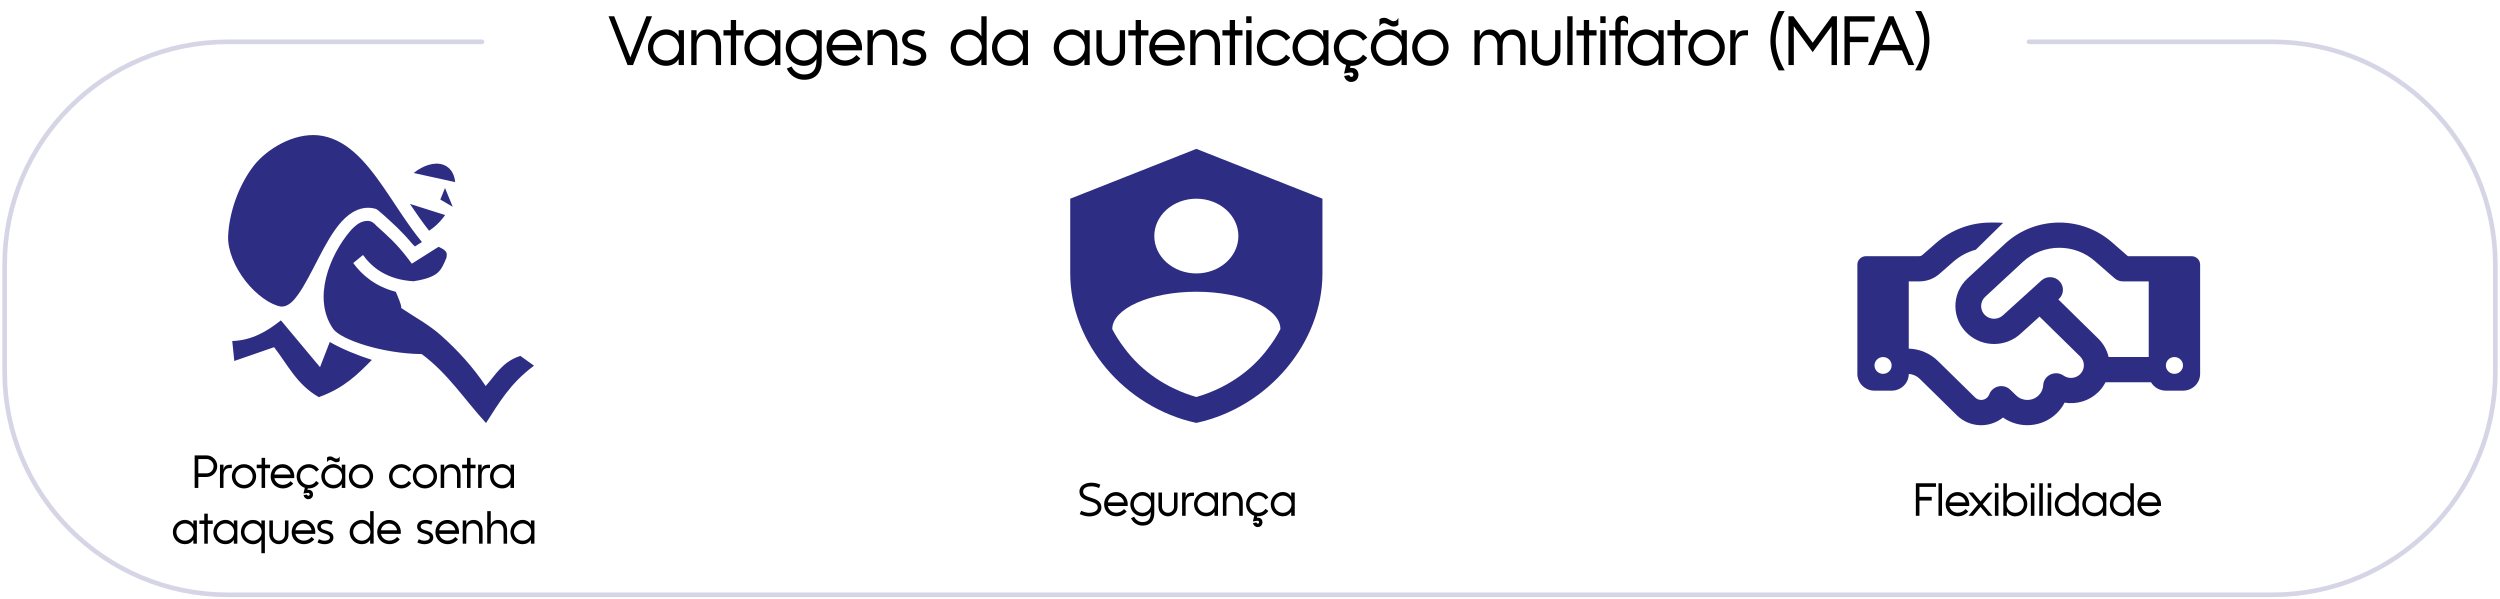
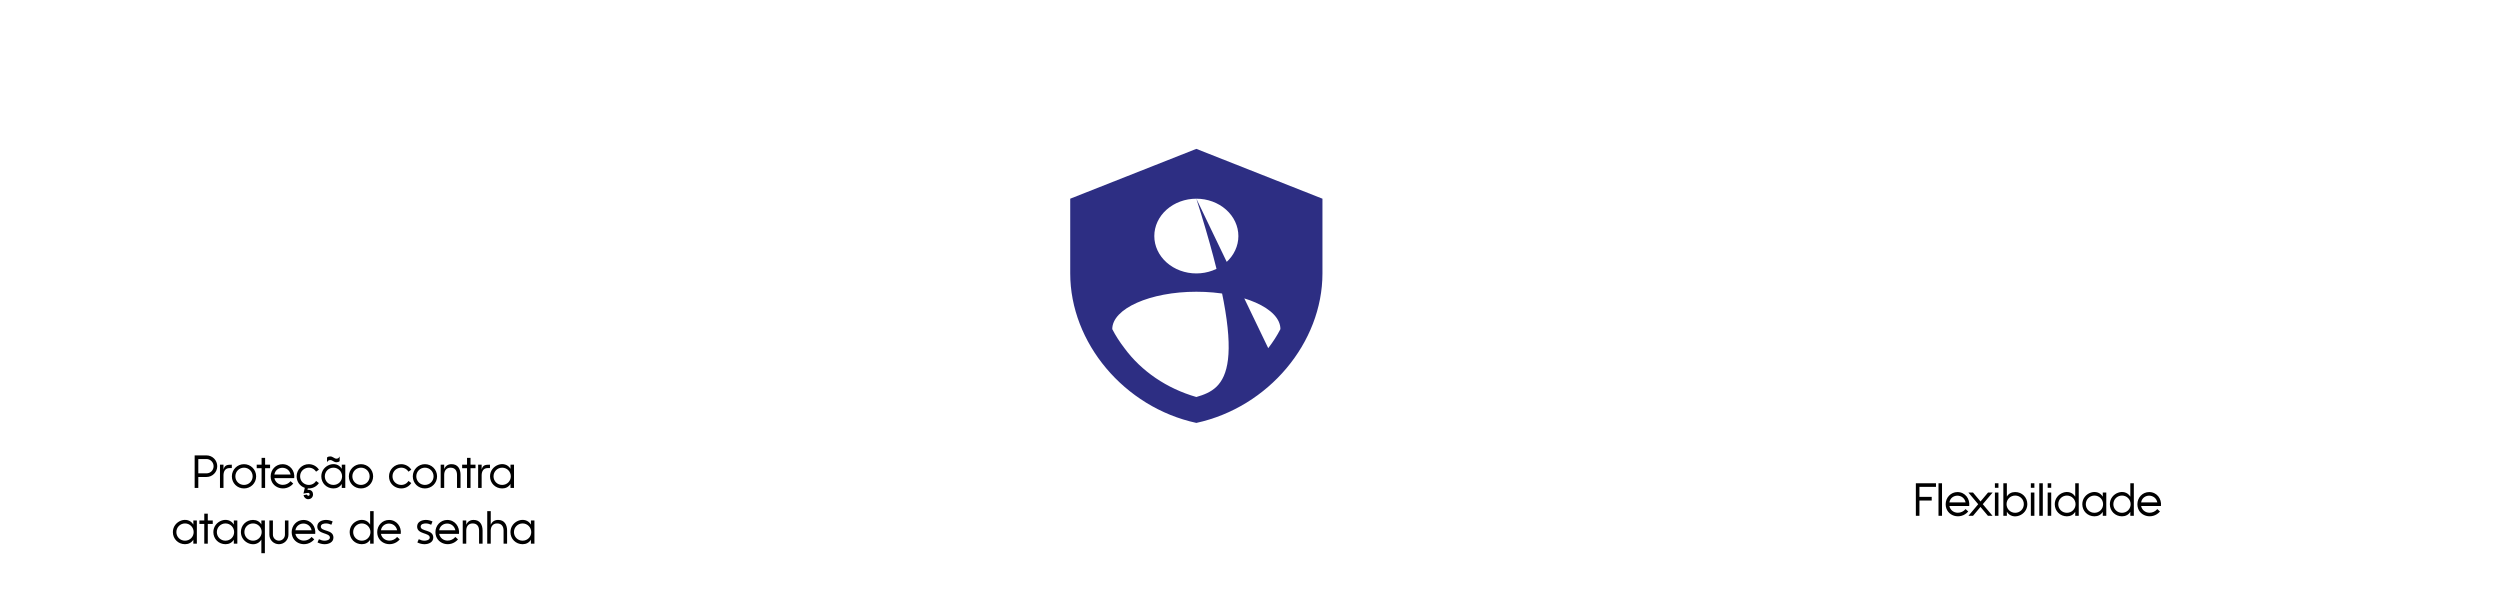
<svg xmlns="http://www.w3.org/2000/svg" width="538" height="129" viewBox="0 0 538 129" fill="none">
  <path d="M42.675 98.784V101.865H44.428C45.297 101.865 45.966 101.196 45.966 100.327C45.966 99.482 45.278 98.784 44.428 98.784H42.675ZM42.675 102.646V105H41.889V97.998H44.428C45.722 97.998 46.748 99.038 46.748 100.327C46.748 101.611 45.717 102.646 44.428 102.646H42.675ZM48.095 100V101.06C48.33 100.034 48.965 100 49.887 100V100.732H49.389C48.452 100.732 48.095 101.46 48.095 102.3V105H47.339V100H48.095ZM52.509 105.112C51.045 105.112 49.897 103.979 49.897 102.51C49.897 101.064 51.064 99.888 52.509 99.888C53.96 99.888 55.122 101.06 55.122 102.51C55.122 103.97 53.965 105.112 52.509 105.112ZM50.649 102.505C50.649 103.55 51.469 104.355 52.509 104.355C53.549 104.355 54.37 103.545 54.37 102.505C54.37 101.47 53.545 100.645 52.509 100.645C51.474 100.645 50.649 101.47 50.649 102.505ZM55.244 100.757V100H56.294V98.54H57.05V100H58.12V100.757H57.05V105H56.294V100.757H55.244ZM59.047 102.114H62.534C62.129 100.166 59.37 100.21 59.047 102.114ZM63.105 104.072C61.465 105.996 58.247 105.107 58.247 102.505C58.247 101.079 59.345 99.893 60.791 99.893C62.422 99.893 63.501 101.328 63.315 102.891H59.047C59.223 103.765 59.98 104.341 60.864 104.341C61.523 104.341 62.104 104.053 62.534 103.555L63.105 104.072ZM68.632 101.069L68.017 101.504C67.031 99.946 64.585 100.645 64.585 102.505C64.585 104.37 67.046 105.049 68.022 103.501L68.628 103.955C68.1 104.751 67.187 105.176 66.24 105.103L66.162 105.41H66.416C67.695 105.41 67.705 107.427 66.303 107.427C65.82 107.427 65.405 107.031 65.317 106.567L66.049 106.426C66.088 106.567 66.211 106.694 66.367 106.694C66.728 106.694 66.723 106.069 66.347 106.069C65.996 106.069 65.649 106.162 65.302 106.221L65.595 104.98C64.521 104.624 63.833 103.638 63.833 102.51C63.833 101.064 65 99.888 66.445 99.888C67.329 99.888 68.149 100.327 68.632 101.069ZM73.549 104.141C73.154 104.795 72.514 105.112 71.757 105.112C70.293 105.112 69.145 103.979 69.145 102.51C69.145 100.049 72.373 98.911 73.549 100.884V100H74.306V105H73.549V104.141ZM69.897 102.505C69.897 103.55 70.717 104.355 71.757 104.355C72.797 104.355 73.618 103.545 73.618 102.505C73.618 101.47 72.793 100.645 71.757 100.645C70.722 100.645 69.897 101.47 69.897 102.505ZM70.376 98.457C70.571 98.262 70.815 98.223 71.079 98.223C71.616 98.223 71.958 98.706 72.402 98.706C72.768 98.706 72.924 98.53 73.095 98.228V99.238C72.91 99.414 72.651 99.478 72.402 99.478C71.841 99.478 71.547 99.004 71.079 99.004C70.713 99.004 70.546 99.175 70.376 99.478V98.457ZM77.685 105.112C76.22 105.112 75.073 103.979 75.073 102.51C75.073 101.064 76.24 99.888 77.685 99.888C79.135 99.888 80.297 101.06 80.297 102.51C80.297 103.97 79.14 105.112 77.685 105.112ZM75.825 102.505C75.825 103.55 76.645 104.355 77.685 104.355C78.725 104.355 79.546 103.545 79.546 102.505C79.546 101.47 78.72 100.645 77.685 100.645C76.65 100.645 75.825 101.47 75.825 102.505ZM88.515 101.069L87.9 101.504C86.914 99.946 84.467 100.64 84.467 102.505C84.467 104.37 86.928 105.049 87.905 103.501L88.51 103.955C87.124 106.055 83.716 105.137 83.716 102.51C83.716 101.064 84.882 99.888 86.328 99.888C87.212 99.888 88.032 100.327 88.515 101.069ZM91.445 105.112C89.98 105.112 88.833 103.979 88.833 102.51C88.833 101.064 90 99.888 91.445 99.888C92.895 99.888 94.057 101.06 94.057 102.51C94.057 103.97 92.9 105.112 91.445 105.112ZM89.585 102.505C89.585 103.55 90.405 104.355 91.445 104.355C92.485 104.355 93.305 103.545 93.305 102.505C93.305 101.47 92.48 100.645 91.445 100.645C90.41 100.645 89.585 101.47 89.585 102.505ZM95.591 100V100.928C95.883 100.225 96.43 99.888 97.187 99.888C98.54 99.888 99.106 100.942 99.106 102.173V105H98.349V102.183C98.349 101.289 97.924 100.645 96.967 100.645C96.04 100.645 95.591 101.309 95.591 102.183V105H94.834V100H95.591ZM99.453 100.757V100H100.503V98.54H101.259V100H102.329V100.757H101.259V105H100.503V100.757H99.453ZM103.652 100V101.06C103.886 100.034 104.521 100 105.444 100V100.732H104.946C104.008 100.732 103.652 101.46 103.652 102.3V105H102.895V100H103.652ZM109.858 104.141C109.463 104.795 108.823 105.112 108.066 105.112C106.601 105.112 105.454 103.979 105.454 102.51C105.454 100.049 108.681 98.911 109.858 100.884V100H110.615V105H109.858V104.141ZM106.206 102.505C106.206 103.55 107.026 104.355 108.066 104.355C109.106 104.355 109.926 103.545 109.926 102.505C109.926 101.47 109.101 100.645 108.066 100.645C107.031 100.645 106.206 101.47 106.206 102.505ZM41.606 116.141C41.211 116.795 40.571 117.112 39.814 117.112C38.349 117.112 37.202 115.979 37.202 114.51C37.202 112.049 40.429 110.911 41.606 112.884V112H42.363V117H41.606V116.141ZM37.954 114.505C37.954 115.55 38.774 116.355 39.814 116.355C40.854 116.355 41.674 115.545 41.674 114.505C41.674 113.47 40.849 112.645 39.814 112.645C38.779 112.645 37.954 113.47 37.954 114.505ZM42.91 112.757V112H43.96V110.54H44.716V112H45.786V112.757H44.716V117H43.96V112.757H42.91ZM50.317 116.141C49.922 116.795 49.282 117.112 48.525 117.112C47.06 117.112 45.913 115.979 45.913 114.51C45.913 112.049 49.14 110.911 50.317 112.884V112H51.074V117H50.317V116.141ZM46.665 114.505C46.665 115.55 47.485 116.355 48.525 116.355C49.565 116.355 50.385 115.545 50.385 114.505C50.385 113.47 49.56 112.645 48.525 112.645C47.49 112.645 46.665 113.47 46.665 114.505ZM56.245 116.121C55.078 118.079 51.84 116.961 51.84 114.49C51.84 113.021 52.988 111.888 54.453 111.888C55.21 111.888 55.849 112.205 56.245 112.859V112H57.002V119.046H56.245V116.121ZM52.592 114.495C52.592 115.53 53.418 116.355 54.453 116.355C55.488 116.355 56.313 115.53 56.313 114.495C56.313 113.455 55.493 112.645 54.453 112.645C53.413 112.645 52.592 113.45 52.592 114.495ZM58.73 112V115.057C58.73 115.77 59.311 116.351 60.024 116.351C60.742 116.351 61.318 115.774 61.318 115.057V112H62.075V115.057C62.075 116.194 61.162 117.112 60.024 117.112C58.882 117.112 57.968 116.199 57.968 115.057V112H58.73ZM63.569 114.114H67.055C66.65 112.166 63.891 112.21 63.569 114.114ZM67.627 116.072C65.986 117.996 62.768 117.107 62.768 114.505C62.768 113.079 63.867 111.893 65.312 111.893C66.943 111.893 68.022 113.328 67.837 114.891H63.569C63.745 115.765 64.502 116.341 65.385 116.341C66.045 116.341 66.626 116.053 67.055 115.555L67.627 116.072ZM71.313 112.923C70.966 112.767 70.551 112.645 70.171 112.645C69.736 112.645 69.043 112.752 69.043 113.323C69.043 114.451 71.753 113.87 71.753 115.691C71.753 116.712 70.737 117.112 69.863 117.112C69.331 117.112 68.803 116.971 68.33 116.736L68.632 116.038C69.013 116.224 69.428 116.36 69.858 116.36C70.263 116.36 70.996 116.204 70.996 115.682C70.996 114.588 68.281 115.042 68.281 113.318C68.281 112.293 69.282 111.888 70.166 111.888C70.654 111.888 71.142 112.015 71.587 112.215L71.313 112.923ZM79.653 116.141C79.257 116.795 78.618 117.112 77.861 117.112C76.396 117.112 75.249 115.979 75.249 114.51C75.249 112.049 78.476 110.911 79.653 112.884V109.998H80.41V117H79.653V116.141ZM76.001 114.505C76.001 115.55 76.821 116.355 77.861 116.355C78.901 116.355 79.721 115.545 79.721 114.505C79.721 113.47 78.896 112.645 77.861 112.645C76.826 112.645 76.001 113.47 76.001 114.505ZM81.977 114.114H85.463C85.058 112.166 82.299 112.21 81.977 114.114ZM86.035 116.072C84.394 117.996 81.176 117.107 81.176 114.505C81.176 113.079 82.275 111.893 83.72 111.893C85.351 111.893 86.43 113.328 86.245 114.891H81.977C82.153 115.765 82.91 116.341 83.794 116.341C84.453 116.341 85.034 116.053 85.463 115.555L86.035 116.072ZM92.797 112.923C92.451 112.767 92.036 112.645 91.655 112.645C91.22 112.645 90.527 112.752 90.527 113.323C90.527 114.451 93.237 113.87 93.237 115.691C93.237 116.712 92.221 117.112 91.347 117.112C90.815 117.112 90.288 116.971 89.814 116.736L90.117 116.038C90.498 116.224 90.913 116.36 91.342 116.36C91.748 116.36 92.48 116.204 92.48 115.682C92.48 114.588 89.765 115.042 89.765 113.318C89.765 112.293 90.766 111.888 91.65 111.888C92.138 111.888 92.627 112.015 93.071 112.215L92.797 112.923ZM94.507 114.114H97.993C97.588 112.166 94.829 112.21 94.507 114.114ZM98.564 116.072C96.924 117.996 93.706 117.107 93.706 114.505C93.706 113.079 94.804 111.893 96.25 111.893C97.88 111.893 98.96 113.328 98.774 114.891H94.507C94.682 115.765 95.439 116.341 96.323 116.341C96.982 116.341 97.563 116.053 97.993 115.555L98.564 116.072ZM100.337 112V112.928C100.63 112.225 101.176 111.888 101.933 111.888C103.286 111.888 103.852 112.942 103.852 114.173V117H103.095V114.183C103.095 113.289 102.671 112.645 101.714 112.645C100.786 112.645 100.337 113.309 100.337 114.183V117H99.58V112H100.337ZM105.61 109.998V112.928C105.903 112.225 106.45 111.888 107.207 111.888C108.559 111.888 109.126 112.942 109.126 114.173V117H108.369V114.183C108.369 113.289 107.944 112.645 106.987 112.645C106.059 112.645 105.61 113.309 105.61 114.183V117H104.853V109.998H105.61ZM114.253 116.141C113.857 116.795 113.217 117.112 112.461 117.112C110.996 117.112 109.848 115.979 109.848 114.51C109.848 112.049 113.076 110.911 114.253 112.884V112H115.009V117H114.253V116.141ZM110.6 114.505C110.6 115.55 111.421 116.355 112.461 116.355C113.501 116.355 114.321 115.545 114.321 114.505C114.321 113.47 113.496 112.645 112.461 112.645C111.425 112.645 110.6 113.47 110.6 114.505Z" fill="black" />
-   <path d="M232.664 109.926C233.22 110.16 233.826 110.36 234.436 110.36C235.115 110.36 236.238 110.072 236.238 109.218C236.238 107.426 232.302 108.329 232.302 105.785C232.302 104.394 233.704 103.876 234.885 103.876C235.51 103.876 236.228 104.032 236.795 104.301L236.511 105.023C235.999 104.809 235.447 104.657 234.89 104.657C234.153 104.657 233.084 104.848 233.084 105.79C233.084 107.572 237.019 106.645 237.019 109.223C237.019 110.59 235.598 111.137 234.436 111.137C233.718 111.137 233.015 110.912 232.361 110.639L232.664 109.926ZM238.406 108.114H241.892C241.487 106.166 238.728 106.21 238.406 108.114ZM242.464 110.072C240.823 111.996 237.605 111.107 237.605 108.505C237.605 107.079 238.704 105.893 240.149 105.893C241.78 105.893 242.859 107.328 242.673 108.891H238.406C238.582 109.765 239.339 110.341 240.222 110.341C240.881 110.341 241.463 110.053 241.892 109.555L242.464 110.072ZM247.644 110.141C247.249 110.795 246.609 111.112 245.852 111.112C244.387 111.112 243.24 109.979 243.24 108.51C243.24 106.049 246.467 104.911 247.644 106.884V106H248.401V110.424C248.401 112.045 247.556 113.114 245.877 113.114C244.783 113.114 243.845 112.499 243.386 111.508L244.085 111.205C244.412 111.923 245.09 112.353 245.877 112.353C247.127 112.353 247.63 111.605 247.644 110.424V110.141ZM243.992 108.505C243.992 109.55 244.812 110.355 245.852 110.355C246.892 110.355 247.713 109.545 247.713 108.505C247.713 107.47 246.887 106.645 245.852 106.645C244.817 106.645 243.992 107.47 243.992 108.505ZM250.061 106V109.057C250.061 109.77 250.642 110.351 251.355 110.351C252.073 110.351 252.649 109.774 252.649 109.057V106H253.406V109.057C253.406 110.194 252.493 111.112 251.355 111.112C250.213 111.112 249.299 110.199 249.299 109.057V106H250.061ZM255.149 106V107.06C255.383 106.034 256.018 106 256.941 106V106.732H256.443C255.506 106.732 255.149 107.46 255.149 108.3V111H254.392V106H255.149ZM261.355 110.141C260.96 110.795 260.32 111.112 259.563 111.112C258.098 111.112 256.951 109.979 256.951 108.51C256.951 106.049 260.178 104.911 261.355 106.884V106H262.112V111H261.355V110.141ZM257.703 108.505C257.703 109.55 258.523 110.355 259.563 110.355C260.603 110.355 261.423 109.545 261.423 108.505C261.423 107.47 260.598 106.645 259.563 106.645C258.528 106.645 257.703 107.47 257.703 108.505ZM263.923 106V106.928C264.216 106.225 264.763 105.888 265.52 105.888C266.873 105.888 267.439 106.942 267.439 108.173V111H266.682V108.183C266.682 107.289 266.257 106.645 265.3 106.645C264.373 106.645 263.923 107.309 263.923 108.183V111H263.167V106H263.923ZM272.952 107.069L272.337 107.504C271.35 105.946 268.904 106.645 268.904 108.505C268.904 110.37 271.365 111.049 272.341 109.501L272.947 109.955C272.42 110.751 271.506 111.176 270.559 111.103L270.481 111.41H270.735C272.014 111.41 272.024 113.427 270.623 113.427C270.139 113.427 269.724 113.031 269.636 112.567L270.369 112.426C270.408 112.567 270.53 112.694 270.686 112.694C271.047 112.694 271.043 112.069 270.667 112.069C270.315 112.069 269.968 112.162 269.622 112.221L269.915 110.98C268.84 110.624 268.152 109.638 268.152 108.51C268.152 107.064 269.319 105.888 270.764 105.888C271.648 105.888 272.468 106.327 272.952 107.069ZM277.869 110.141C277.473 110.795 276.834 111.112 276.077 111.112C274.612 111.112 273.464 109.979 273.464 108.51C273.464 106.049 276.692 104.911 277.869 106.884V106H278.626V111H277.869V110.141ZM274.216 108.505C274.216 109.55 275.037 110.355 276.077 110.355C277.117 110.355 277.937 109.545 277.937 108.505C277.937 107.47 277.112 106.645 276.077 106.645C275.042 106.645 274.216 107.47 274.216 108.505Z" fill="black" />
  <path d="M412.292 103.998H416.623V104.77H413.063V106.923H415.705V107.709H413.063V111H412.292V103.998ZM417.165 111V103.998H417.922V111H417.165ZM419.509 108.114H422.995C422.59 106.166 419.831 106.21 419.509 108.114ZM423.566 110.072C421.926 111.996 418.708 111.107 418.708 108.505C418.708 107.079 419.807 105.893 421.252 105.893C422.883 105.893 423.962 107.328 423.776 108.891H419.509C419.684 109.765 420.441 110.341 421.325 110.341C421.984 110.341 422.565 110.053 422.995 109.555L423.566 110.072ZM427.819 106H428.806L426.696 108.5L428.791 111H427.805L426.198 109.091L424.597 111H423.61L425.71 108.51L423.605 106H424.597L426.208 107.919L427.819 106ZM429.304 111V106H430.065V111H429.304ZM429.304 104.975V103.998H430.065V104.975H429.304ZM431.877 106.859C432.267 106.2 432.912 105.888 433.669 105.888C435.134 105.888 436.281 107.021 436.281 108.49C436.281 110.976 433.024 112.074 431.877 110.121V111H431.12V103.998H431.877V106.859ZM435.529 108.495C435.529 107.45 434.709 106.645 433.669 106.645C432.629 106.645 431.808 107.455 431.808 108.495C431.808 109.53 432.634 110.355 433.669 110.355C434.704 110.355 435.529 109.53 435.529 108.495ZM437.038 111V106H437.8V111H437.038ZM437.038 104.975V103.998H437.8V104.975H437.038ZM438.854 111V103.998H439.611V111H438.854ZM440.661 111V106H441.423V111H440.661ZM440.661 104.975V103.998H441.423V104.975H440.661ZM446.589 110.141C446.193 110.795 445.554 111.112 444.797 111.112C443.332 111.112 442.184 109.979 442.184 108.51C442.184 106.049 445.412 104.911 446.589 106.884V103.998H447.346V111H446.589V110.141ZM442.936 108.505C442.936 109.55 443.757 110.355 444.797 110.355C445.837 110.355 446.657 109.545 446.657 108.505C446.657 107.47 445.832 106.645 444.797 106.645C443.762 106.645 442.936 107.47 442.936 108.505ZM452.516 110.141C452.121 110.795 451.481 111.112 450.724 111.112C449.26 111.112 448.112 109.979 448.112 108.51C448.112 106.049 451.34 104.911 452.516 106.884V106H453.273V111H452.516V110.141ZM448.864 108.505C448.864 109.55 449.684 110.355 450.724 110.355C451.765 110.355 452.585 109.545 452.585 108.505C452.585 107.47 451.76 106.645 450.724 106.645C449.689 106.645 448.864 107.47 448.864 108.505ZM458.444 110.141C458.049 110.795 457.409 111.112 456.652 111.112C455.187 111.112 454.04 109.979 454.04 108.51C454.04 106.049 457.267 104.911 458.444 106.884V103.998H459.201V111H458.444V110.141ZM454.792 108.505C454.792 109.55 455.612 110.355 456.652 110.355C457.692 110.355 458.513 109.545 458.513 108.505C458.513 107.47 457.687 106.645 456.652 106.645C455.617 106.645 454.792 107.47 454.792 108.505ZM460.768 108.114H464.255C463.849 106.166 461.091 106.21 460.768 108.114ZM464.826 110.072C463.185 111.996 459.968 111.107 459.968 108.505C459.968 107.079 461.066 105.893 462.512 105.893C464.142 105.893 465.222 107.328 465.036 108.891H460.768C460.944 109.765 461.701 110.341 462.585 110.341C463.244 110.341 463.825 110.053 464.255 109.555L464.826 110.072Z" fill="black" />
-   <path d="M139.104 3.497H140.32L136.225 14H135.053L130.959 3.497H132.175L135.647 12.359L139.104 3.497ZM146.047 12.711C145.454 13.692 144.494 14.168 143.359 14.168C141.162 14.168 139.441 12.469 139.441 10.265C139.441 6.573 144.282 4.867 146.047 7.826V6.5H147.182V14H146.047V12.711ZM140.569 10.257C140.569 11.825 141.799 13.033 143.359 13.033C144.919 13.033 146.15 11.817 146.15 10.257C146.15 8.705 144.912 7.467 143.359 7.467C141.806 7.467 140.569 8.705 140.569 10.257ZM149.9 6.5V7.892C150.339 6.837 151.159 6.332 152.295 6.332C154.323 6.332 155.173 7.914 155.173 9.759V14H154.038V9.774C154.038 8.434 153.401 7.467 151.965 7.467C150.573 7.467 149.9 8.463 149.9 9.774V14H148.764V6.5H149.9ZM155.693 7.635V6.5H157.268V4.31H158.403V6.5H160.007V7.635H158.403V14H157.268V7.635H155.693ZM166.804 12.711C166.211 13.692 165.251 14.168 164.116 14.168C161.919 14.168 160.197 12.469 160.197 10.265C160.197 6.573 165.039 4.867 166.804 7.826V6.5H167.939V14H166.804V12.711ZM161.325 10.257C161.325 11.825 162.556 13.033 164.116 13.033C165.676 13.033 166.906 11.817 166.906 10.257C166.906 8.705 165.669 7.467 164.116 7.467C162.563 7.467 161.325 8.705 161.325 10.257ZM175.696 12.711C175.102 13.692 174.143 14.168 173.008 14.168C170.81 14.168 169.089 12.469 169.089 10.265C169.089 6.573 173.93 4.867 175.696 7.826V6.5H176.831V13.136C176.831 15.567 175.564 17.171 173.044 17.171C171.404 17.171 169.997 16.248 169.309 14.762L170.356 14.308C170.847 15.384 171.865 16.029 173.044 16.029C174.919 16.029 175.674 14.908 175.696 13.136V12.711ZM170.217 10.257C170.217 11.825 171.447 13.033 173.008 13.033C174.568 13.033 175.798 11.817 175.798 10.257C175.798 8.705 174.56 7.467 173.008 7.467C171.455 7.467 170.217 8.705 170.217 10.257ZM179.079 9.671H184.309C183.701 6.749 179.563 6.815 179.079 9.671ZM185.166 12.608C182.705 15.494 177.878 14.161 177.878 10.257C177.878 8.119 179.526 6.339 181.694 6.339C184.14 6.339 185.759 8.492 185.481 10.836H179.079C179.343 12.147 180.478 13.011 181.804 13.011C182.793 13.011 183.664 12.579 184.309 11.832L185.166 12.608ZM187.824 6.5V7.892C188.264 6.837 189.084 6.332 190.219 6.332C192.248 6.332 193.098 7.914 193.098 9.759V14H191.963V9.774C191.963 8.434 191.325 7.467 189.89 7.467C188.498 7.467 187.824 8.463 187.824 9.774V14H186.689V6.5H187.824ZM198.679 7.884C198.159 7.65 197.536 7.467 196.965 7.467C196.313 7.467 195.273 7.628 195.273 8.485C195.273 10.177 199.338 9.305 199.338 12.037C199.338 13.568 197.815 14.168 196.504 14.168C195.705 14.168 194.914 13.956 194.204 13.604L194.658 12.557C195.229 12.835 195.852 13.04 196.496 13.04C197.104 13.04 198.203 12.806 198.203 12.023C198.203 10.382 194.131 11.063 194.131 8.478C194.131 6.939 195.632 6.332 196.958 6.332C197.69 6.332 198.423 6.522 199.089 6.822L198.679 7.884ZM211.189 12.711C210.595 13.692 209.636 14.168 208.501 14.168C206.303 14.168 204.582 12.469 204.582 10.265C204.582 6.573 209.424 4.867 211.189 7.826V3.497H212.324V14H211.189V12.711ZM205.71 10.257C205.71 11.825 206.941 13.033 208.501 13.033C210.061 13.033 211.291 11.817 211.291 10.257C211.291 8.705 210.053 7.467 208.501 7.467C206.948 7.467 205.71 8.705 205.71 10.257ZM220.08 12.711C219.487 13.692 218.528 14.168 217.392 14.168C215.195 14.168 213.474 12.469 213.474 10.265C213.474 6.573 218.315 4.867 220.08 7.826V6.5H221.216V14H220.08V12.711ZM214.602 10.257C214.602 11.825 215.832 13.033 217.392 13.033C218.952 13.033 220.183 11.817 220.183 10.257C220.183 8.705 218.945 7.467 217.392 7.467C215.84 7.467 214.602 8.705 214.602 10.257ZM233.366 12.711C232.773 13.692 231.814 14.168 230.678 14.168C228.481 14.168 226.76 12.469 226.76 10.265C226.76 6.573 231.601 4.867 233.366 7.826V6.5H234.502V14H233.366V12.711ZM227.888 10.257C227.888 11.825 229.118 13.033 230.678 13.033C232.238 13.033 233.469 11.817 233.469 10.257C233.469 8.705 232.231 7.467 230.678 7.467C229.126 7.467 227.888 8.705 227.888 10.257ZM237.094 6.5V11.085C237.094 12.154 237.966 13.026 239.035 13.026C240.112 13.026 240.976 12.162 240.976 11.085V6.5H242.112V11.085C242.112 12.791 240.742 14.168 239.035 14.168C237.322 14.168 235.952 12.799 235.952 11.085V6.5H237.094ZM242.822 7.635V6.5H244.397V4.31H245.532V6.5H247.136V7.635H245.532V14H244.397V7.635H242.822ZM248.528 9.671H253.757C253.149 6.749 249.011 6.815 248.528 9.671ZM254.614 12.608C252.153 15.494 247.326 14.161 247.326 10.257C247.326 8.119 248.974 6.339 251.142 6.339C253.589 6.339 255.207 8.492 254.929 10.836H248.528C248.791 12.147 249.926 13.011 251.252 13.011C252.241 13.011 253.113 12.579 253.757 11.832L254.614 12.608ZM257.273 6.5V7.892C257.712 6.837 258.532 6.332 259.668 6.332C261.697 6.332 262.546 7.914 262.546 9.759V14H261.411V9.774C261.411 8.434 260.774 7.467 259.338 7.467C257.947 7.467 257.273 8.463 257.273 9.774V14H256.137V6.5H257.273ZM263.066 7.635V6.5H264.641V4.31H265.776V6.5H267.38V7.635H265.776V14H264.641V7.635H263.066ZM268.186 14V6.5H269.328V14H268.186ZM268.186 4.962V3.497H269.328V4.962H268.186ZM277.671 8.104L276.748 8.756C275.268 6.419 271.599 7.459 271.599 10.257C271.599 13.055 275.29 14.073 276.755 11.752L277.663 12.433C275.583 15.582 270.471 14.205 270.471 10.265C270.471 8.097 272.221 6.332 274.389 6.332C275.715 6.332 276.946 6.991 277.671 8.104ZM284.753 12.711C284.16 13.692 283.2 14.168 282.065 14.168C279.868 14.168 278.147 12.469 278.147 10.265C278.147 6.573 282.988 4.867 284.753 7.826V6.5H285.888V14H284.753V12.711ZM279.275 10.257C279.275 11.825 280.505 13.033 282.065 13.033C283.625 13.033 284.856 11.817 284.856 10.257C284.856 8.705 283.618 7.467 282.065 7.467C280.512 7.467 279.275 8.705 279.275 10.257ZM294.238 8.104L293.315 8.756C291.836 6.419 288.166 7.467 288.166 10.257C288.166 13.055 291.858 14.073 293.322 11.752L294.231 12.433C293.44 13.627 292.07 14.264 290.649 14.154L290.532 14.615H290.913C292.832 14.615 292.846 17.64 290.744 17.64C290.019 17.64 289.397 17.047 289.265 16.351L290.363 16.139C290.422 16.351 290.605 16.541 290.84 16.541C291.382 16.541 291.374 15.604 290.81 15.604C290.283 15.604 289.763 15.743 289.243 15.831L289.682 13.971C288.071 13.436 287.038 11.957 287.038 10.265C287.038 8.097 288.789 6.332 290.957 6.332C292.282 6.332 293.513 6.991 294.238 8.104ZM301.613 12.711C301.02 13.692 300.061 14.168 298.926 14.168C296.728 14.168 295.007 12.469 295.007 10.265C295.007 6.573 299.848 4.867 301.613 7.826V6.5H302.749V14H301.613V12.711ZM296.135 10.257C296.135 11.825 297.365 13.033 298.926 13.033C300.486 13.033 301.716 11.817 301.716 10.257C301.716 8.705 300.478 7.467 298.926 7.467C297.373 7.467 296.135 8.705 296.135 10.257ZM296.853 4.186C297.146 3.893 297.512 3.834 297.907 3.834C298.713 3.834 299.226 4.559 299.892 4.559C300.442 4.559 300.676 4.295 300.932 3.841V5.357C300.654 5.621 300.266 5.716 299.892 5.716C299.05 5.716 298.611 5.006 297.907 5.006C297.358 5.006 297.109 5.262 296.853 5.716V4.186ZM307.817 14.168C305.62 14.168 303.899 12.469 303.899 10.265C303.899 8.097 305.649 6.332 307.817 6.332C309.992 6.332 311.736 8.089 311.736 10.265C311.736 12.455 310 14.168 307.817 14.168ZM305.027 10.257C305.027 11.825 306.257 13.033 307.817 13.033C309.377 13.033 310.608 11.817 310.608 10.257C310.608 8.705 309.37 7.467 307.817 7.467C306.264 7.467 305.027 8.705 305.027 10.257ZM318.437 6.5V7.892C318.847 6.896 319.565 6.346 320.664 6.346C321.66 6.346 322.458 6.881 322.883 7.774C323.476 6.764 324.45 6.346 325.593 6.346C327.563 6.346 328.296 8.016 328.296 9.759V14H327.16V9.774C327.16 8.507 326.655 7.481 325.263 7.481C323.93 7.481 323.366 8.573 323.366 9.781V14H322.231V9.774C322.231 8.529 321.711 7.481 320.334 7.481C319.001 7.481 318.437 8.573 318.437 9.781V14H317.302V6.5H318.437ZM330.786 6.5V11.085C330.786 12.154 331.657 13.026 332.727 13.026C333.803 13.026 334.668 12.162 334.668 11.085V6.5H335.803V11.085C335.803 12.791 334.433 14.168 332.727 14.168C331.013 14.168 329.643 12.799 329.643 11.085V6.5H330.786ZM337.282 14V3.497H338.418V14H337.282ZM339.267 7.635V6.5H340.842V4.31H341.977V6.5H343.581V7.635H341.977V14H340.842V7.635H339.267ZM344.387 14V6.5H345.53V14H344.387ZM344.387 4.962V3.497H345.53V4.962H344.387ZM346.306 7.643V6.5H347.624V5.057C347.624 4.024 348.313 3.373 349.338 3.373C349.704 3.373 350.144 3.57 350.349 3.878V5.335C350.166 4.911 349.843 4.479 349.338 4.479C348.987 4.479 348.759 4.706 348.759 5.057V6.5H350.349V7.643H348.759V14H347.624V7.643H346.306ZM356.882 12.711C356.289 13.692 355.329 14.168 354.194 14.168C351.997 14.168 350.276 12.469 350.276 10.265C350.276 6.573 355.117 4.867 356.882 7.826V6.5H358.017V14H356.882V12.711ZM351.404 10.257C351.404 11.825 352.634 13.033 354.194 13.033C355.754 13.033 356.985 11.817 356.985 10.257C356.985 8.705 355.747 7.467 354.194 7.467C352.641 7.467 351.404 8.705 351.404 10.257ZM358.838 7.635V6.5H360.412V4.31H361.548V6.5H363.152V7.635H361.548V14H360.412V7.635H358.838ZM367.26 14.168C365.063 14.168 363.342 12.469 363.342 10.265C363.342 8.097 365.092 6.332 367.26 6.332C369.436 6.332 371.179 8.089 371.179 10.265C371.179 12.455 369.443 14.168 367.26 14.168ZM364.47 10.257C364.47 11.825 365.7 13.033 367.26 13.033C368.821 13.033 370.051 11.817 370.051 10.257C370.051 8.705 368.813 7.467 367.26 7.467C365.708 7.467 364.47 8.705 364.47 10.257ZM373.486 6.5V8.089C373.838 6.551 374.79 6.5 376.174 6.5V7.599H375.427C374.021 7.599 373.486 8.69 373.486 9.95V14H372.351V6.5H373.486ZM382.759 2.376H384.07C381.491 6.91 381.477 10.616 384.07 15.143H382.759C380.393 10.807 380.407 6.712 382.759 2.376ZM394.236 3.497H395.312V14H394.148V5.65L390.09 11.217L386.032 5.65V14H384.875V3.497H385.945L390.09 9.188L394.236 3.497ZM396.931 3.497H403.427V4.654H398.088V7.884H402.051V9.063H398.088V14H396.931V3.497ZM406.46 3.497H407.492L411.946 14H410.671L409.316 10.843H404.636L403.274 14H402.007L406.46 3.497ZM406.98 5.204L405.097 9.671H408.855L406.98 5.204ZM412.136 2.376H413.447C415.798 6.712 415.813 10.807 413.447 15.143H412.136C414.729 10.616 414.714 6.91 412.136 2.376Z" fill="black" />
-   <path d="M103.714 9H49C22.49 9 1 30.49 1 57V80C1 106.51 22.49 128 49 128H489C515.51 128 537 106.51 537 80V57C537 30.49 515.51 9 489 9H436.648" stroke="#2D2E83" stroke-opacity="0.2" stroke-linecap="round" />
-   <path d="M54.661 35.592C51.291 39.922 49.314 45.8 49.094 50.797C48.961 53.807 50.509 57.497 52.82 60.462C55.13 63.426 58.195 65.6 60.449 65.969C62.108 66.086 63.326 64.526 64.16 63.375C65.566 61.419 66.991 58.551 68.488 55.668C69.985 52.785 71.55 49.879 73.47 47.733C75.391 45.588 77.928 44.159 80.759 44.92C81.251 45.092 81.284 45.182 82.584 46.302C84.442 47.99 86.452 49.731 88.73 52.486L89.29 53.034L90.799 52.081C87.715 48.351 85.106 43.999 82.396 40.105C78.394 34.353 74.312 29.765 68.51 29.115C63.183 28.594 57.515 32.013 54.661 35.592L54.661 35.592ZM93.879 35.212C93.362 35.222 92.809 35.311 92.225 35.484C91.182 35.794 90.077 36.384 89.024 37.228L97.949 39.189C97.825 37.866 97.338 36.82 96.545 36.123C95.893 35.549 95.063 35.237 94.098 35.213C94.025 35.211 93.952 35.211 93.879 35.212L93.879 35.212ZM95.764 40.454L94.757 42.939L97.432 44.504L95.764 40.454ZM88.209 43.88C89.561 45.894 90.921 47.862 92.342 49.653C93.414 48.964 94.467 48.014 95.388 46.823C95.525 46.644 95.659 46.461 95.788 46.274L88.209 43.88ZM78.966 47.538C77.709 47.582 76.61 48.323 75.389 49.687C71.011 54.821 67.109 64.237 71.722 70.812C73.463 73.14 82.307 76.101 90.756 76.199C96.4 80.376 100.039 86.083 104.592 91.036C107.328 86.808 109.737 82.526 114.914 78.698L111.986 76.59C108.047 77.857 106.658 80.703 104.519 83.071C101.822 79.028 98.466 75.341 94.856 72.139C92.244 69.823 89.165 68.192 86.29 66.253C86.649 66.145 85.326 63.145 85.176 62.795C80.849 61.689 77.899 59.208 76.016 56.606L78.117 54.876C80.107 57.626 83.319 60.183 88.98 60.526C91.876 60.083 93.34 59.432 94.188 58.686C95.017 57.956 95.458 56.962 96.089 55.444C96.25 54.451 96.052 54.209 95.67 53.856C95.383 53.589 94.897 53.353 94.375 53.112L88.623 56.745L87.903 55.786C85.329 52.363 83.226 50.594 81.037 48.613C80.501 47.993 79.938 47.567 79.22 47.538C79.135 47.535 79.051 47.535 78.966 47.538H78.966ZM60.449 68.938C57.437 71.354 54.156 73.247 49.981 73.389L50.42 77.683L58.985 74.716C61.882 78.429 63.846 82.75 68.613 85.465C74.166 83.478 77.105 80.397 80.031 77.449C76.876 76.433 73.734 75.172 70.966 73.598L68.868 79.01L60.449 68.938Z" fill="#2D2E83" />
-   <path d="M257.452 32.036L230.312 42.759V58.843C230.312 73.721 241.892 87.633 257.452 91.011C273.012 87.633 284.592 73.721 284.592 58.843V42.759L257.452 32.036ZM257.452 42.759C259.851 42.759 262.152 43.606 263.849 45.114C265.545 46.623 266.499 48.668 266.499 50.801C266.499 52.934 265.545 54.979 263.849 56.487C262.152 57.996 259.851 58.843 257.452 58.843C255.053 58.843 252.752 57.996 251.055 56.487C249.359 54.979 248.406 52.934 248.406 50.801C248.406 48.668 249.359 46.623 251.055 45.114C252.752 43.606 255.053 42.759 257.452 42.759ZM272.922 74.927C269.266 79.897 263.807 83.606 257.452 85.435C251.097 83.606 245.638 79.897 241.983 74.927C240.957 73.587 240.083 72.246 239.359 70.826C239.359 66.402 247.531 62.783 257.452 62.783C267.373 62.783 275.545 66.322 275.545 70.826C274.821 72.246 273.947 73.587 272.922 74.927Z" fill="#2D2E83" />
-   <path d="M431.077 47.962L425.187 53.739C423.423 54.214 421.787 55.085 420.404 56.283L417.338 58.962C416.162 59.991 414.629 60.556 413.05 60.556H410.768V75.027C413.119 75.095 415.355 76.034 417.027 77.673L421.13 81.698L421.937 82.489L425.049 85.541C425.763 86.242 426.939 86.242 427.653 85.541C427.849 85.349 427.999 85.123 428.08 84.886C428.403 84.015 429.152 83.359 430.074 83.156C430.996 82.952 431.964 83.224 432.633 83.891L433.877 85.089C435.215 86.4 437.381 86.4 438.707 85.089C439.329 84.479 439.664 83.698 439.698 82.896C439.744 81.901 440.344 81.019 441.266 80.59C442.188 80.16 443.26 80.25 444.078 80.827C445.161 81.584 446.671 81.483 447.639 80.533C448.723 79.47 448.723 77.752 447.639 76.701L438.903 68.131L434.777 71.862C431.63 74.711 426.801 74.756 423.596 71.964C419.943 68.775 419.862 63.213 423.412 59.923L431.492 52.439C434.65 49.523 438.822 47.895 443.167 47.895C447.328 47.895 451.351 49.398 454.451 52.1L457.921 55.13H471.625C472.639 55.13 473.469 55.944 473.469 56.939V80.454C473.469 82.455 471.821 84.072 469.781 84.072H466.092C464.732 84.072 463.534 83.348 462.9 82.263H453.114C452.722 83.02 452.204 83.744 451.558 84.377C449.587 86.31 446.856 87.067 444.297 86.649C443.882 87.475 443.317 88.243 442.614 88.933C439.468 92.019 434.546 92.325 431.042 89.849C428.149 92.2 423.838 92.053 421.13 89.385L418.029 86.333L417.223 85.541L413.119 81.517C412.485 80.895 411.656 80.533 410.768 80.465C410.768 82.455 409.108 84.072 407.08 84.072H403.391C401.351 84.072 399.703 82.455 399.703 80.454V56.939C399.703 55.944 400.533 55.13 401.547 55.13H413.05C413.281 55.13 413.5 55.051 413.661 54.904L416.715 52.236C419.931 49.443 424.069 47.895 428.368 47.895H429.555C430.062 47.895 430.581 47.917 431.077 47.962ZM462.404 76.836V60.556H456.872C456.192 60.556 455.535 60.308 455.039 59.867L450.786 56.159C448.688 54.327 445.98 53.321 443.167 53.321C440.24 53.321 437.427 54.418 435.295 56.385L427.216 63.869C426.028 64.977 426.051 66.842 427.273 67.905C428.345 68.843 429.97 68.821 431.019 67.871L439.306 60.364C440.424 59.347 442.176 59.415 443.214 60.523C444.251 61.63 444.182 63.338 443.052 64.355L442.96 64.445L451.535 72.857C452.688 73.987 453.437 75.378 453.771 76.825H462.393L462.404 76.836ZM407.08 78.645C407.08 78.165 406.885 77.705 406.54 77.366C406.194 77.027 405.725 76.836 405.236 76.836C404.746 76.836 404.277 77.027 403.932 77.366C403.586 77.705 403.391 78.165 403.391 78.645C403.391 79.125 403.586 79.585 403.932 79.924C404.277 80.263 404.746 80.454 405.236 80.454C405.725 80.454 406.194 80.263 406.54 79.924C406.885 79.585 407.08 79.125 407.08 78.645ZM467.937 80.454C468.426 80.454 468.895 80.263 469.241 79.924C469.586 79.585 469.781 79.125 469.781 78.645C469.781 78.165 469.586 77.705 469.241 77.366C468.895 77.027 468.426 76.836 467.937 76.836C467.448 76.836 466.978 77.027 466.633 77.366C466.287 77.705 466.092 78.165 466.092 78.645C466.092 79.125 466.287 79.585 466.633 79.924C466.978 80.263 467.448 80.454 467.937 80.454Z" fill="#2D2E83" />
+   <path d="M257.452 32.036L230.312 42.759V58.843C230.312 73.721 241.892 87.633 257.452 91.011C273.012 87.633 284.592 73.721 284.592 58.843V42.759L257.452 32.036ZM257.452 42.759C259.851 42.759 262.152 43.606 263.849 45.114C265.545 46.623 266.499 48.668 266.499 50.801C266.499 52.934 265.545 54.979 263.849 56.487C262.152 57.996 259.851 58.843 257.452 58.843C255.053 58.843 252.752 57.996 251.055 56.487C249.359 54.979 248.406 52.934 248.406 50.801C248.406 48.668 249.359 46.623 251.055 45.114C252.752 43.606 255.053 42.759 257.452 42.759ZC269.266 79.897 263.807 83.606 257.452 85.435C251.097 83.606 245.638 79.897 241.983 74.927C240.957 73.587 240.083 72.246 239.359 70.826C239.359 66.402 247.531 62.783 257.452 62.783C267.373 62.783 275.545 66.322 275.545 70.826C274.821 72.246 273.947 73.587 272.922 74.927Z" fill="#2D2E83" />
</svg>